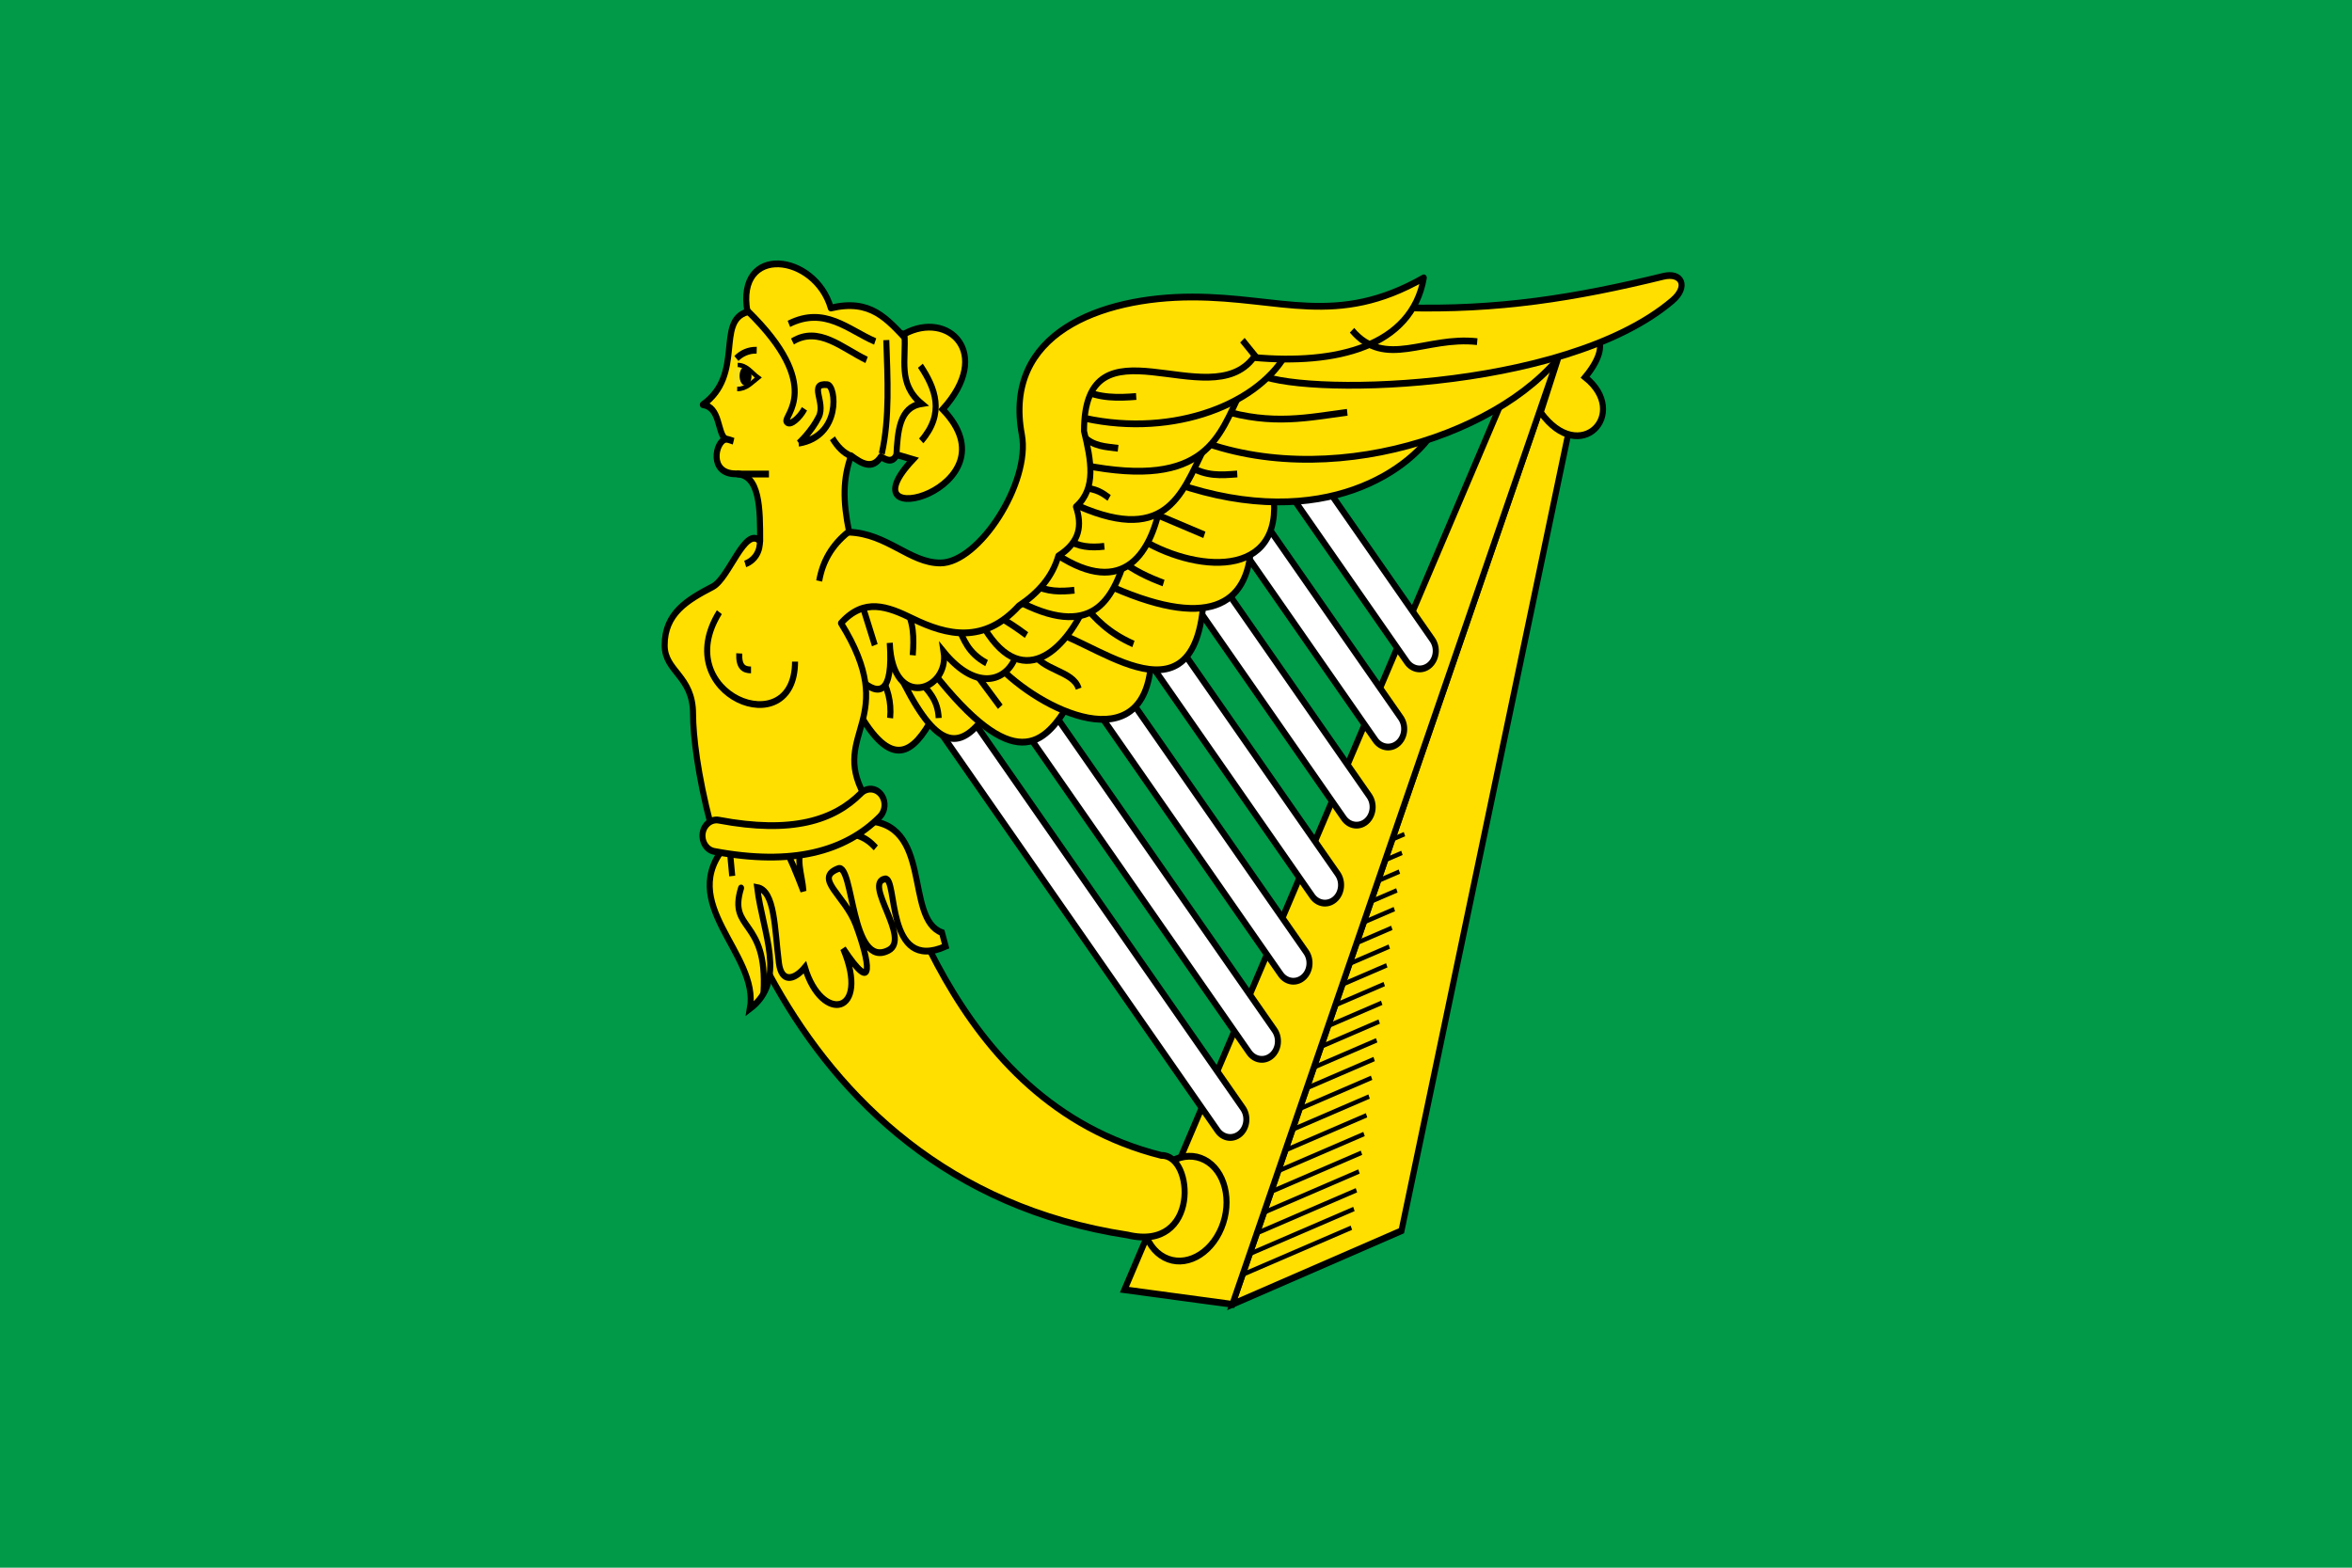
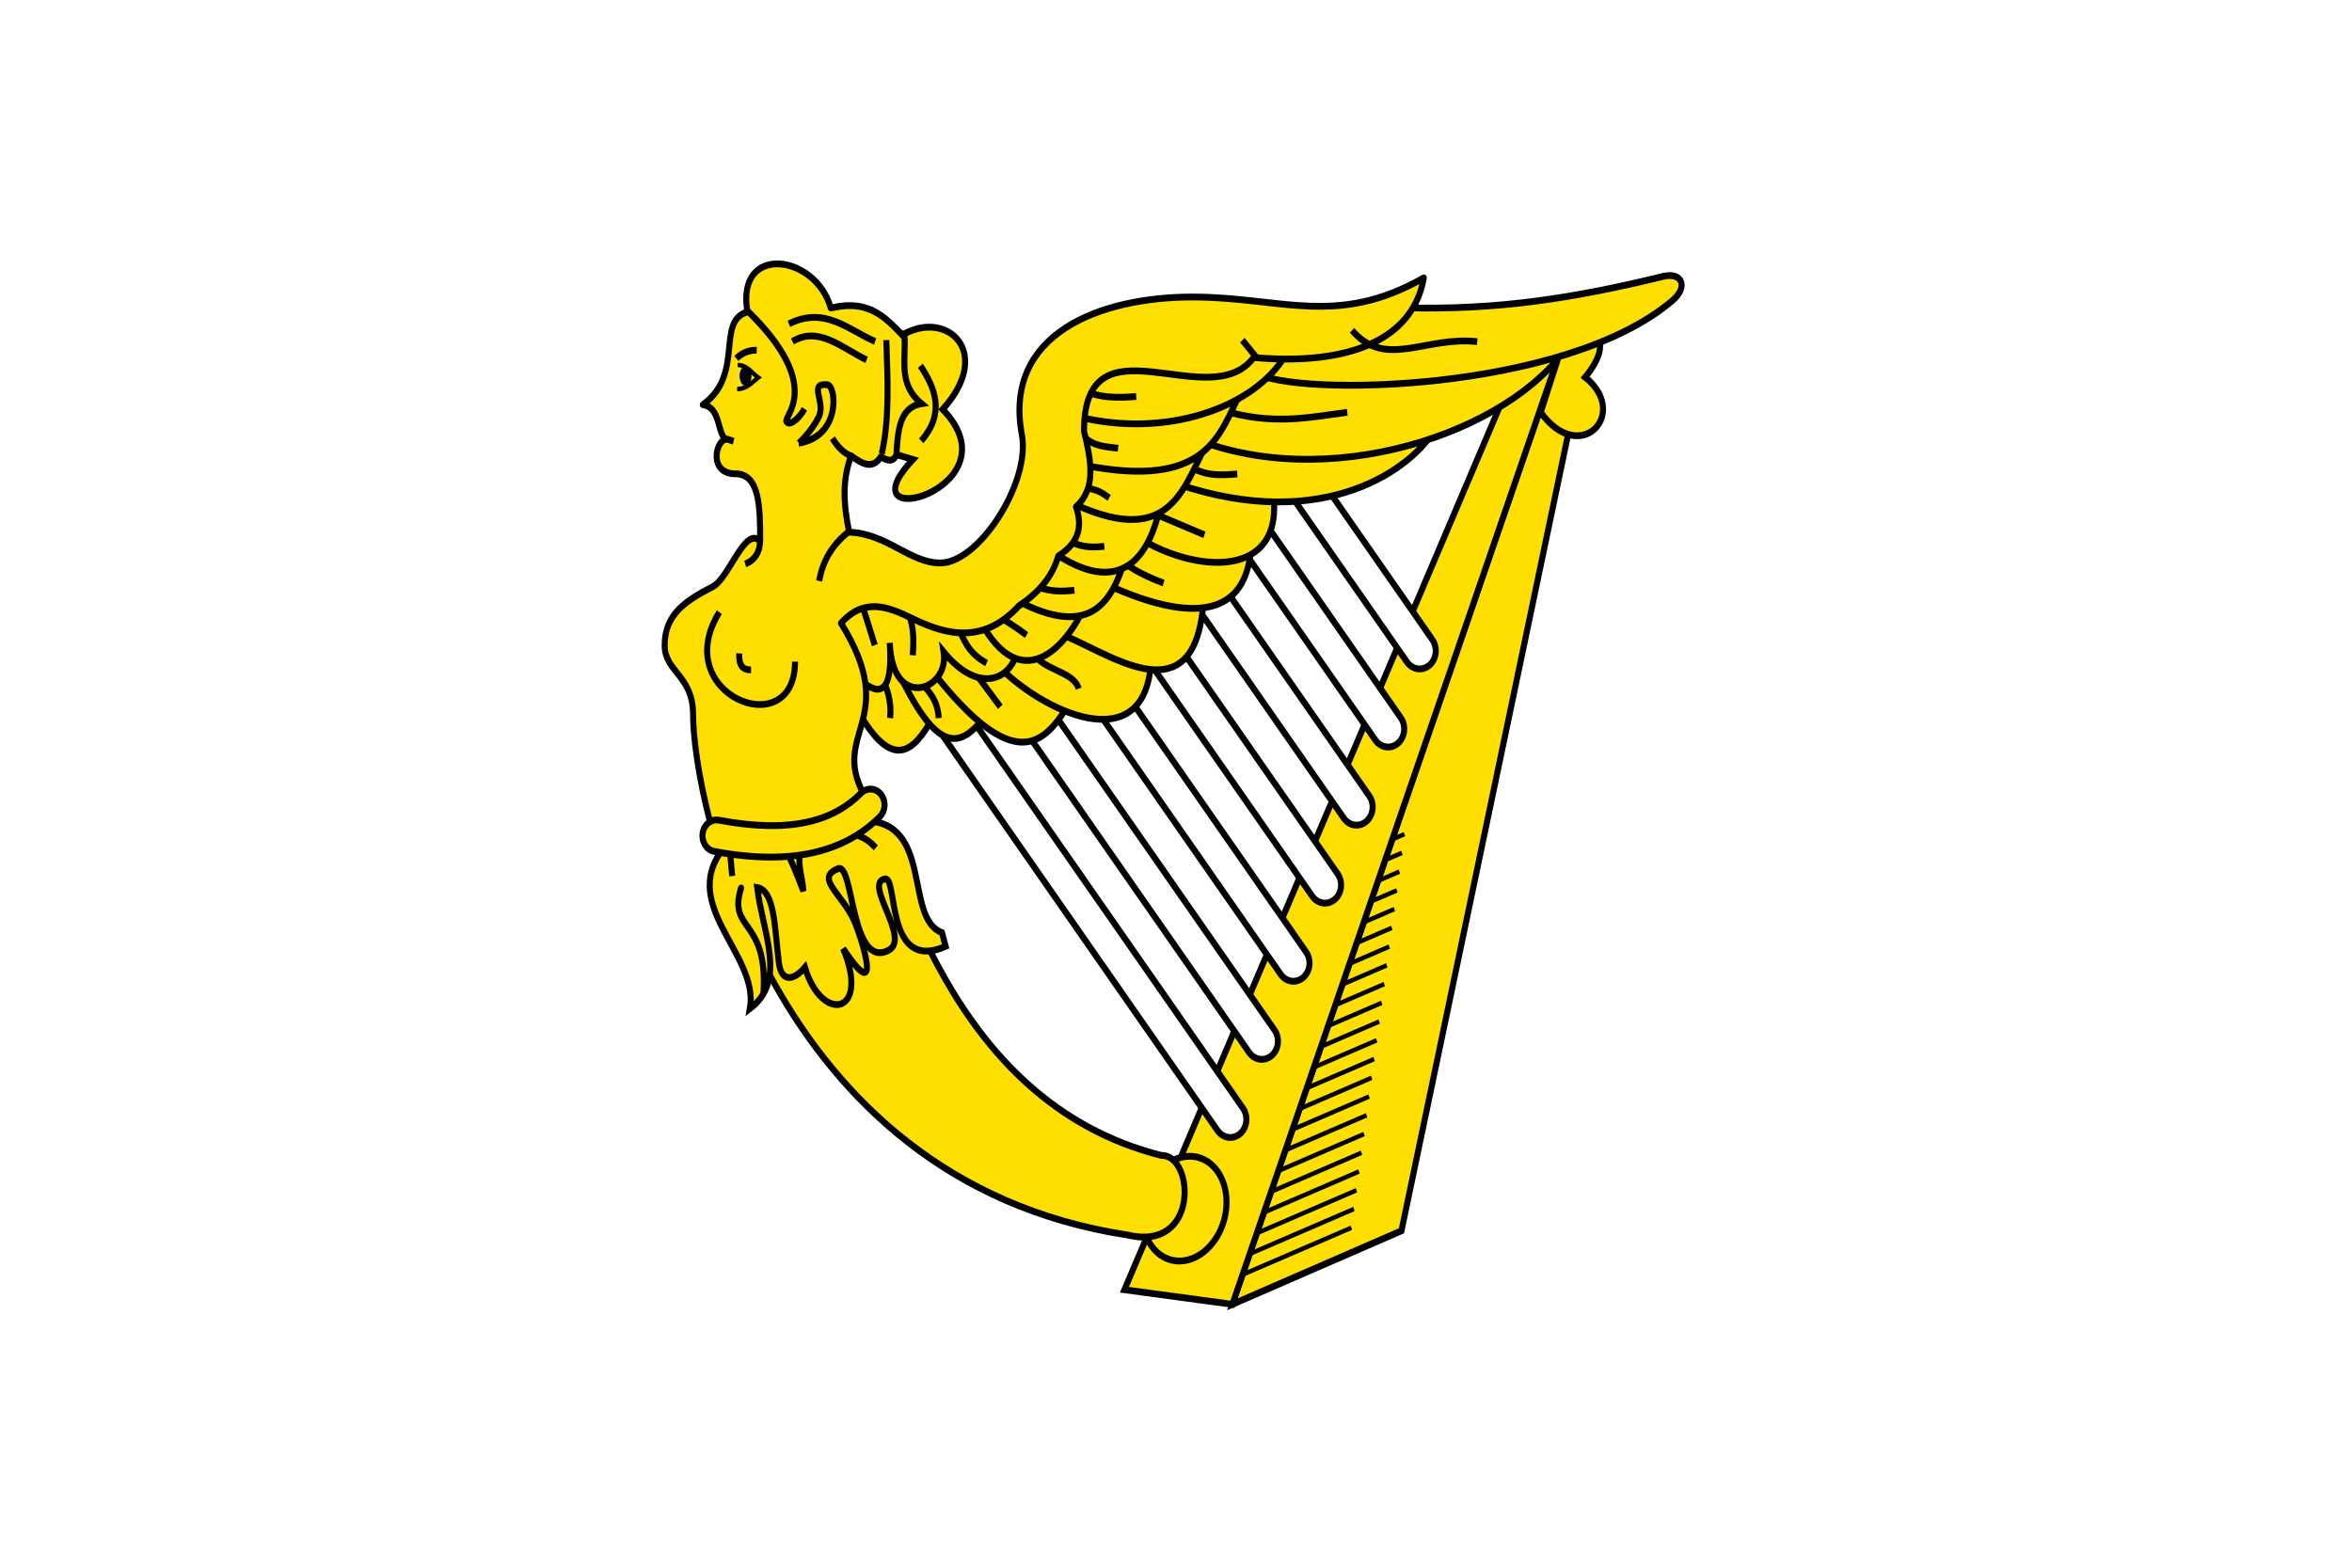
<svg xmlns="http://www.w3.org/2000/svg" height="300" id="svg3532" version="1.0" width="450">
  <defs id="defs3739" />
-   <rect height="300" id="rect3534" style="fill:#009a49;fill-opacity:1" width="450" x="0" y="0" />
  <clipPath id="canton">
-     <rect height="150" id="rect3537" width="300" x="0" y="0" />
-   </clipPath>
+     </clipPath>
  <clipPath id="patrick">
    <path d="m 150,75 h 150 v 75 z m 0,0 v 75 H 0 z m 0,0 H 0 V 0 z m 0,0 V 0 h 150 z" id="path3540" />
  </clipPath>
  <g id="g3554" transform="matrix(5, 0, 0, 5, -233.143, -16.201)">
    <g id="g3556" style="fill:none;stroke:#000000;stroke-width:1.5" transform="matrix(0.154, 0, 0, 0.173, 36.029, -82.325)">
      <path d="m 459.402,586.733 -42.34,180.148 -42.024,16.275 82.812,-214.349 1.552,17.926 z" id="path3558" style="fill:#ffdf00;stroke:#000000;stroke-width:1.5" />
      <g id="g3560" transform="translate(111.111, 295.796)">
        <path d="m 293.505,470.413 -26.873,10.314" id="line" style="stroke-width:1" />
        <use height="300" href="#line" id="use3563" transform="translate(13.188, -87.079)" width="600" x="0" y="0" />
        <use height="300" href="#line" id="use3565" transform="translate(1.256, -8.293)" width="600" x="0" y="0" />
        <use height="300" href="#line" id="use3567" transform="translate(1.884, -12.44)" width="600" x="0" y="0" />
        <use height="300" href="#line" id="use3569" transform="translate(2.512, -16.587)" width="600" x="0" y="0" />
        <use height="300" href="#line" id="use3571" transform="translate(3.14, -20.733)" width="600" x="0" y="0" />
        <use height="300" href="#line" id="use3573" transform="translate(3.768, -24.88)" width="600" x="0" y="0" />
        <use height="300" href="#line" id="use3575" transform="translate(4.396, -29.026)" width="600" x="0" y="0" />
        <use height="300" href="#line" id="use3577" transform="translate(5.024, -33.173)" width="600" x="0" y="0" />
        <use height="300" href="#line" id="use3579" transform="translate(5.652, -37.32)" width="600" x="0" y="0" />
        <use height="300" href="#line" id="use3581" transform="translate(6.28, -41.466)" width="600" x="0" y="0" />
        <use height="300" href="#line" id="use3583" transform="translate(6.908, -45.613)" width="600" x="0" y="0" />
        <use height="300" href="#line" id="use3585" transform="translate(7.536, -49.759)" width="600" x="0" y="0" />
        <use height="300" href="#line" id="use3587" transform="translate(8.164, -53.906)" width="600" x="0" y="0" />
        <use height="300" href="#line" id="use3589" transform="translate(8.792, -58.053)" width="600" x="0" y="0" />
        <use height="300" href="#line" id="use3591" transform="translate(9.42, -62.199)" width="600" x="0" y="0" />
        <use height="300" href="#line" id="use3593" transform="translate(10.048, -66.346)" width="600" x="0" y="0" />
        <use height="300" href="#line" id="use3595" transform="translate(10.676, -70.493)" width="600" x="0" y="0" />
        <use height="300" href="#line" id="use3597" transform="translate(11.303, -74.639)" width="600" x="0" y="0" />
        <use height="300" href="#line" id="use3599" transform="translate(11.931, -78.786)" width="600" x="0" y="0" />
        <use height="300" href="#line" id="use3601" transform="translate(12.559, -82.932)" width="600" x="0" y="0" />
        <use height="300" href="#line" id="use3603" transform="translate(0.628, -4.147)" width="600" x="0" y="0" />
      </g>
      <path d="m 444.147,578.936 -95.921,200.989 26.811,3.233 82.812,-214.349 -13.703,10.128 z" id="path3605" style="fill:#ffdf00" />
      <path d="m 389.986,591.671 c -2.012,1.785 -4.03,3.551 -6.031,5.281 l 34.469,44.094 c 1.363,1.743 3.882,2.051 5.625,0.688 1.743,-1.363 2.051,-3.882 0.688,-5.625 l -34.75,-44.438 z m -12.75,11 c -2.065,1.729 -4.136,3.434 -6.188,5.094 l 39.531,50.562 c 1.363,1.743 3.882,2.051 5.625,0.688 1.743,-1.363 2.051,-3.882 0.688,-5.625 L 377.236,602.671 z m -13.094,10.562 c -2.133,1.652 -4.26,3.28 -6.375,4.844 l 44.969,57.531 c 1.363,1.743 3.882,2.051 5.625,0.688 1.743,-1.363 2.051,-3.882 0.688,-5.625 l -44.906,-57.438 z m -13.562,9.969 c -2.219,1.544 -4.428,3.069 -6.625,4.5 l 50.938,65.156 c 1.363,1.743 3.882,2.051 5.625,0.688 1.743,-1.363 2.051,-3.882 0.688,-5.625 l -50.625,-64.719 z m -14.156,9.188 c -2.363,1.408 -4.699,2.744 -7.031,4 l 57.656,73.75 c 1.363,1.743 3.882,2.051 5.625,0.688 1.743,-1.363 2.051,-3.882 0.688,-5.625 l -56.938,-72.812 z m -15.094,8.031 c -2.555,1.189 -5.082,2.275 -7.594,3.25 l 65.469,83.75 c 1.363,1.743 3.882,2.051 5.625,0.688 1.743,-1.363 2.051,-3.882 0.688,-5.625 l -64.188,-82.062 z m -16.438,6.281 c -2.898,0.832 -5.763,1.473 -8.594,1.969 l 75.062,96.031 c 1.363,1.743 3.882,2.051 5.625,0.688 1.743,-1.363 2.051,-3.882 0.688,-5.625 l -72.781,-93.062 z" id="path3607" style="fill:#ffffff;stroke-linecap:round" />
      <path d="m 281.791,651.523 c 8.611,13.803 14.052,9.641 18.839,1.771 l -9.017,-16.102 -12.559,4.67 2.737,9.661 z" id="path3609" style="fill:#ffdf00" />
      <path d="m 291.9,643.03 c 8.997,16.824 14.642,18.001 21.08,10.664 l -12.648,-16.12 -8.432,5.456 z" id="path3611" style="fill:#ffdf00" />
      <path d="m 300.469,643.069 c 20.33,23.108 27.807,16.452 34.096,7.045 l -35.505,-20.852 1.409,13.807 z" id="path3613" style="fill:#ffdf00" />
      <path d="m 316.587,641.642 c 10.744,10.151 36.879,21.539 38.254,-0.758 l -27.839,-11.552 -10.416,12.31 z" id="path3615" style="fill:#ffdf00" />
      <path d="m 325.298,638.612 c 2.291,4.41 10.245,4.283 11.552,8.333" id="path3617" />
      <path d="m 328.495,634.068 c 10.079,0.288 37.497,23.588 39.434,-7.238 l -29.7,-4.492 -9.734,11.73 z" id="path3619" style="fill:#ffdf00" />
      <path d="m 310.332,642.506 7.045,8.453" id="path3621" />
      <path d="m 297.356,645.262 c 2.119,2.18 4.5,4.097 4.712,8.184" id="path3623" />
      <path d="m 287.588,643.955 c 1.75,2.789 2.806,5.855 2.415,9.5" id="path3625" />
      <path d="m 321.659,638.567 c -1.861,6.816 -9.971,9.416 -18.352,0.248 1.491,8.557 -12.768,13.185 -13.392,-1.984 1.807,23.1 -14.934,0.488 -16.12,-3.472 l -0.992,-7.44 41.911,3.72 6.944,8.928 z" id="path3627" style="fill:#ffdf00" />
      <path d="m 312.484,632.119 c 10.001,16.377 21.187,6.061 26.04,-3.72 l -17.112,-3.968 -8.928,7.688 z" id="path3629" style="fill:#ffdf00" />
      <path d="m 342.97,623.586 c 26.279,10.856 35.896,4.745 36.688,-7.987 l -34.442,-4.742 -2.246,12.729 z" id="path3631" style="fill:#ffdf00" />
-       <path d="m 337.979,628.328 c 3.052,3.133 6.172,6.253 12.479,8.735" id="path3633" />
      <path d="m 320.916,627.159 c 19.521,9.418 24.332,-0.185 27.528,-8.928 l -26.536,-6.2 -0.992,15.128 z" id="path3635" style="fill:#ffdf00" />
      <path d="m 351.464,613.394 c 13.94,7.937 36.593,9.711 33.725,-9.738 l -25.65,-4.038 -8.075,13.775 z" id="path3637" style="fill:#ffdf00" />
      <path d="m 368.089,612.919 -14.488,-5.463" id="path3639" />
      <path d="m 346.964,618.345 c 3.66,2.541 7.321,4.019 10.982,5.241" id="path3641" />
      <path d="m 330.097,616.485 c 16.701,10.452 24.622,2.068 27.309,-11.336 l -25.763,-3.864 -1.546,15.2 z" id="path3643" style="fill:#ffdf00" />
      <path d="m 361.117,601.583 c 36.973,11.273 59.156,-3.581 64.561,-12.487 l -61.638,0.797 -2.922,11.69 z" id="path3645" style="fill:#ffdf00" />
      <path d="m 364.04,597.598 c 4.546,2.507 8.363,2.102 12.221,1.86" id="path3647" />
      <path d="m 334.766,605.713 c 23.577,9.98 27.586,-1.631 33.089,-11.593 l -34.056,1.449 0.966,10.144 z" id="path3649" style="fill:#ffdf00" />
      <path d="m 367.354,592.241 c 34.759,11.375 80.196,-3.338 92.525,-23.388 l 0.771,0 -87.385,2.056 -5.911,21.332 z" id="path3651" style="fill:#ffdf00" />
      <path d="m 403.593,585.816 c -9.548,1.095 -18.528,2.984 -31.356,-0.514" id="path3653" />
      <path d="m 377.203,581.182 c -5.478,9.629 -8.198,21.801 -39.256,16.295 l -2.222,-15.554 41.478,-0.741 z" id="path3655" style="fill:#ffdf00" />
      <path d="m 456.836,571.498 -5.185,14.326 c 9.862,12.129 22.28,0.199 11.051,-7.777 8.43,-9.074 0.751,-12.741 -5.867,-6.549 z" id="path3657" style="fill:#ffdf00" />
      <path d="m 417.634,562.68 c 23.391,0.591 42.712,-2.2 64.479,-6.944 4.592,-1.001 6.374,2.267 2.232,5.394 -27.102,20.462 -94.122,21.208 -103.491,15.947 l 3.422,-8.4 33.358,-5.997 z" id="path3659" style="fill:#ffdf00" />
      <path d="m 336.377,586.708 c 22.228,5.05 44.161,-1.979 51.876,-13.541 l -13.716,-9.496 -39.215,15.475 1.055,7.562 z" id="path3661" style="fill:#ffdf00" />
      <path d="m 337.608,580.729 c 4.338,2.027 9.203,1.898 13.541,1.583" id="path3663" />
      <path d="m 346.65,593.773 c -3.038,-0.376 -6.177,-0.352 -8.703,-2.778" id="path3665" />
      <path d="m 336.94,602.332 c 4.683,0.368 5.909,1.427 7.487,2.415" id="path3667" />
      <path d="m 333.961,613.909 c 2.7,1.69 5.891,1.907 9.275,1.546" id="path3669" />
      <path d="m 325.627,623.935 c 3.389,1.621 6.779,1.58 10.168,1.24" id="path3671" />
      <path d="m 316.7,630.879 c 2.77,1.405 5.08,2.811 7.192,4.216" id="path3673" />
      <path d="m 293.636,628.895 c 2.274,3.152 2.325,6.859 1.984,10.664" id="path3675" />
      <path d="m 306.78,633.111 c 1.513,2.905 2.51,5.913 7.192,8.184" id="path3677" style="fill:#ffdf00" />
      <path d="m 282.972,628.151 3.224,9.176" id="path3679" />
      <path d="m 263.959,465.337 c 0,5.582 -5.323,10.108 -11.889,10.108 -6.566,0 -11.889,-4.525 -11.889,-10.108 0,-5.582 5.323,-10.108 11.889,-10.108 6.566,0 11.889,4.525 11.889,10.108 z" id="path3681" style="fill:#ffdf00;stroke-linecap:square" transform="matrix(0.421, -0.907, 0.907, 0.421, -165.029, 794.708)" />
      <path d="m 241.04,652.597 c 0,-8.565 -7.058,-9.351 -7.058,-15.248 0,-7.074 5.65,-10.035 11.938,-12.95 4.105,-1.903 8.052,-13.611 11.787,-10.068 0,-6.945 0.048,-14.909 -6.083,-14.909 -6.642,0 -5.128,-7.008 -2.511,-7.682 -2.085,-1.364 -1.214,-7.036 -5.648,-7.612 10.47,-6.684 3.101,-18.472 11.094,-20.535 -2.987,-15.146 16.867,-12.874 20.708,-0.853 9.91,-2.087 13.89,2.364 19.002,7.154 l 6.229,14.526 -8.751,10.546 c -0.978,2.066 -2.471,1.559 -4.039,0.673 -2.094,2.92 -4.722,1.567 -7.405,-0.224 -1.992,5.023 -2.13,9.759 -0.472,16.911 9.474,0.334 15.077,6.817 22.646,6.817 9.659,0 22.467,-17.888 20.263,-28.381 -4.71,-22.423 19.563,-30.457 42.382,-30.457 21.905,0 35.81,6.77 57.487,-4.243 -3.009,15.304 -21.908,19.278 -42.273,17.623 -10.956,13.058 -42.155,-9.985 -42.155,16.295 1.73,6.374 3.16,12.649 -1.992,16.729 1.53,4.027 1.073,7.79 -4.389,10.885 -1.506,4.699 -5.053,8.232 -9.832,11.061 -8.65,8.396 -17.769,6.545 -26.346,2.821 -6.299,-2.735 -12.053,-4.708 -17.822,0.981 14.913,21.383 -2.684,24.145 5.668,37.872 8.7,14.298 20.518,67.913 73.946,79.888 8.156,-0.214 9.555,21.407 -8.388,17.608 -89.08,-12.087 -107.985,-96.301 -107.985,-115.23 z" id="path3683" style="fill:#ffdf00;stroke-linejoin:round" />
      <path d="m 293.554,568.457 c 0.503,5.693 -1.736,10.969 4.243,15.446 -5.536,0.803 -5.903,6.128 -6.239,11.481 l 0.217,-0.165 3.901,1.026 c -18.04,17.099 26.306,6.425 7.391,-11.086 12.634,-12.48 1.371,-21.964 -9.512,-16.702 z" id="path3685" style="fill:#ffdf00" />
      <path d="m 297.523,575.51 c 3.753,5.012 6.154,10.539 0.205,16.629" id="path3687" />
      <path d="m 289.053,569.835 c 0.315,8.549 0.873,17.16 -1.122,25.132" id="path3689" />
-       <path d="m 251.951,599.469 7.946,0" id="path3691" />
      <path d="m 264.852,566.247 c 8.901,-3.972 14.718,1.306 21.432,3.897" id="path3693" />
      <path d="m 265.738,570.144 c 6.49,-3.545 12.368,1.482 18.421,4.074" id="path3695" />
      <path d="m 267.332,592.638 c 10.585,-1.569 9.289,-12.727 7.085,-12.93 -4.844,-0.445 -0.354,3.852 -2.125,7.085 -1.771,3.232 -4.959,5.845 -4.959,5.845 z" id="path3697" style="stroke-linejoin:bevel" />
      <path d="m 248.806,591.681 c 1.098,0.094 1.596,0.339 2.303,0.531" id="path3699" />
      <path d="m 275.672,591.563 c 1.252,1.844 2.697,3.211 4.677,3.963" id="path3701" />
      <path d="m 254.577,563.376 c 19.253,16.706 8.75,23.356 9.694,24.519 0.887,1.095 3.327,-0.957 4.448,-2.851" id="path3703" />
      <path d="m 256.853,572.078 c -2.036,-0.064 -3.846,0.718 -5.043,1.828" id="path3705" />
      <path d="m 252.125,575.356 c 2.36,0 3.581,1.805 5.106,2.774 -1.567,1.088 -2.877,2.537 -5.232,2.521" id="path3707" style="stroke-width:1" />
      <path d="m 142.337,282.081 c 0,1.184 -0.621,2.143 -1.387,2.143 -0.766,0 -1.387,-0.96 -1.387,-2.143 0,-1.184 0.621,-2.143 1.387,-2.143 0.766,0 1.387,0.96 1.387,2.143 z" id="path3709" style="fill:#f7e017;stroke:none" transform="translate(111.363, 295.922)" />
      <path d="m 253.996,619.358 c 2.444,-0.817 3.78,-2.826 3.658,-5.276" id="path3711" />
      <path d="m 279.738,612.206 c -4.288,3.004 -6.548,6.713 -7.363,10.925" id="path3713" />
      <path d="m 247.572,630.031 c -12.739,18.239 18.807,29.459 18.807,10.934" id="path3715" style="fill:#ffdf00" />
      <path d="m 252.519,639.151 c -0.153,2.905 1.057,3.653 2.922,3.653" id="path3717" />
      <path d="m 404.777,567.664 c 8.276,8.686 18.226,1.234 31.105,2.515" id="path3719" />
      <path d="m 377.538,569.859 3.471,3.818" id="path3721" />
      <path d="m 249.507,681.311 c -13.185,13.087 8.127,24.199 5.659,36.442 9.313,-6.257 3.167,-16.727 1.804,-26.809 4.455,0.699 4.316,9.112 5.402,16.698 0.618,4.318 3.684,3.923 6.455,0.968 4.213,12.536 16.341,10.456 9.506,-4.161 8.135,10.972 6.54,2.781 3.126,-5.334 -2.713,-6.448 -10.552,-10.221 -4.354,-12.346 3.876,-1.329 3.098,22.444 12.535,18.05 5.616,-2.614 -6.439,-14.95 -0.878,-15.78 3.23,-0.482 -0.046,20.892 15.035,14.918 l -0.909,-3.04 c -9.526,-3.14 -1.963,-24.741 -19.464,-24.744 l -33.919,5.136 z" id="path3723" style="fill:#ffdf00" />
      <path d="m 263.901,682.399 c 1.162,1.688 2.789,5.236 4.554,9.336 -0.247,-3.643 -2.248,-7.287 0.228,-10.93 l -4.782,1.594 z" id="path3725" />
      <path d="m 250.107,682.072 0.588,5.583" id="path3727" style="stroke-linecap:square" />
      <path d="m 279.158,678.755 c 4.395,0.745 5.858,2.077 7.287,3.416" id="path3729" />
      <path d="m 284.861,669.171 c -0.78,0.06 -1.517,0.379 -2.094,0.906 -6.686,5.984 -17.066,9.036 -35.312,5.969 -1.907,-0.319 -3.712,0.968 -4.031,2.875 -0.319,1.907 0.968,3.712 2.875,4.031 19.463,3.272 32.574,-0.003 41.125,-7.656 1.133,-0.991 1.505,-2.596 0.924,-3.985 -0.581,-1.389 -1.985,-2.251 -3.486,-2.14 z" id="path3731" style="fill:#ffdf00;stroke-linecap:round" />
      <path d="m 252.971,691.051 c -3.345,9.655 6.651,6.558 5.576,23.063" id="path3733" style="stroke-linecap:round" />
    </g>
    <ellipse cx="376.027" cy="88.238" d="m 376.918,88.238 c 0,0.774 -0.399,1.401 -0.891,1.401 -0.492,0 -0.891,-0.627 -0.891,-1.401 0,-0.774 0.399,-1.401 0.891,-1.401 0.492,0 0.891,0.627 0.891,1.401 z" id="ellipse3735" rx="0.891" ry="1.401" style="fill:#000000" transform="matrix(0.256, 0, 0, 0.266, -21.106, -5.842)" />
  </g>
</svg>